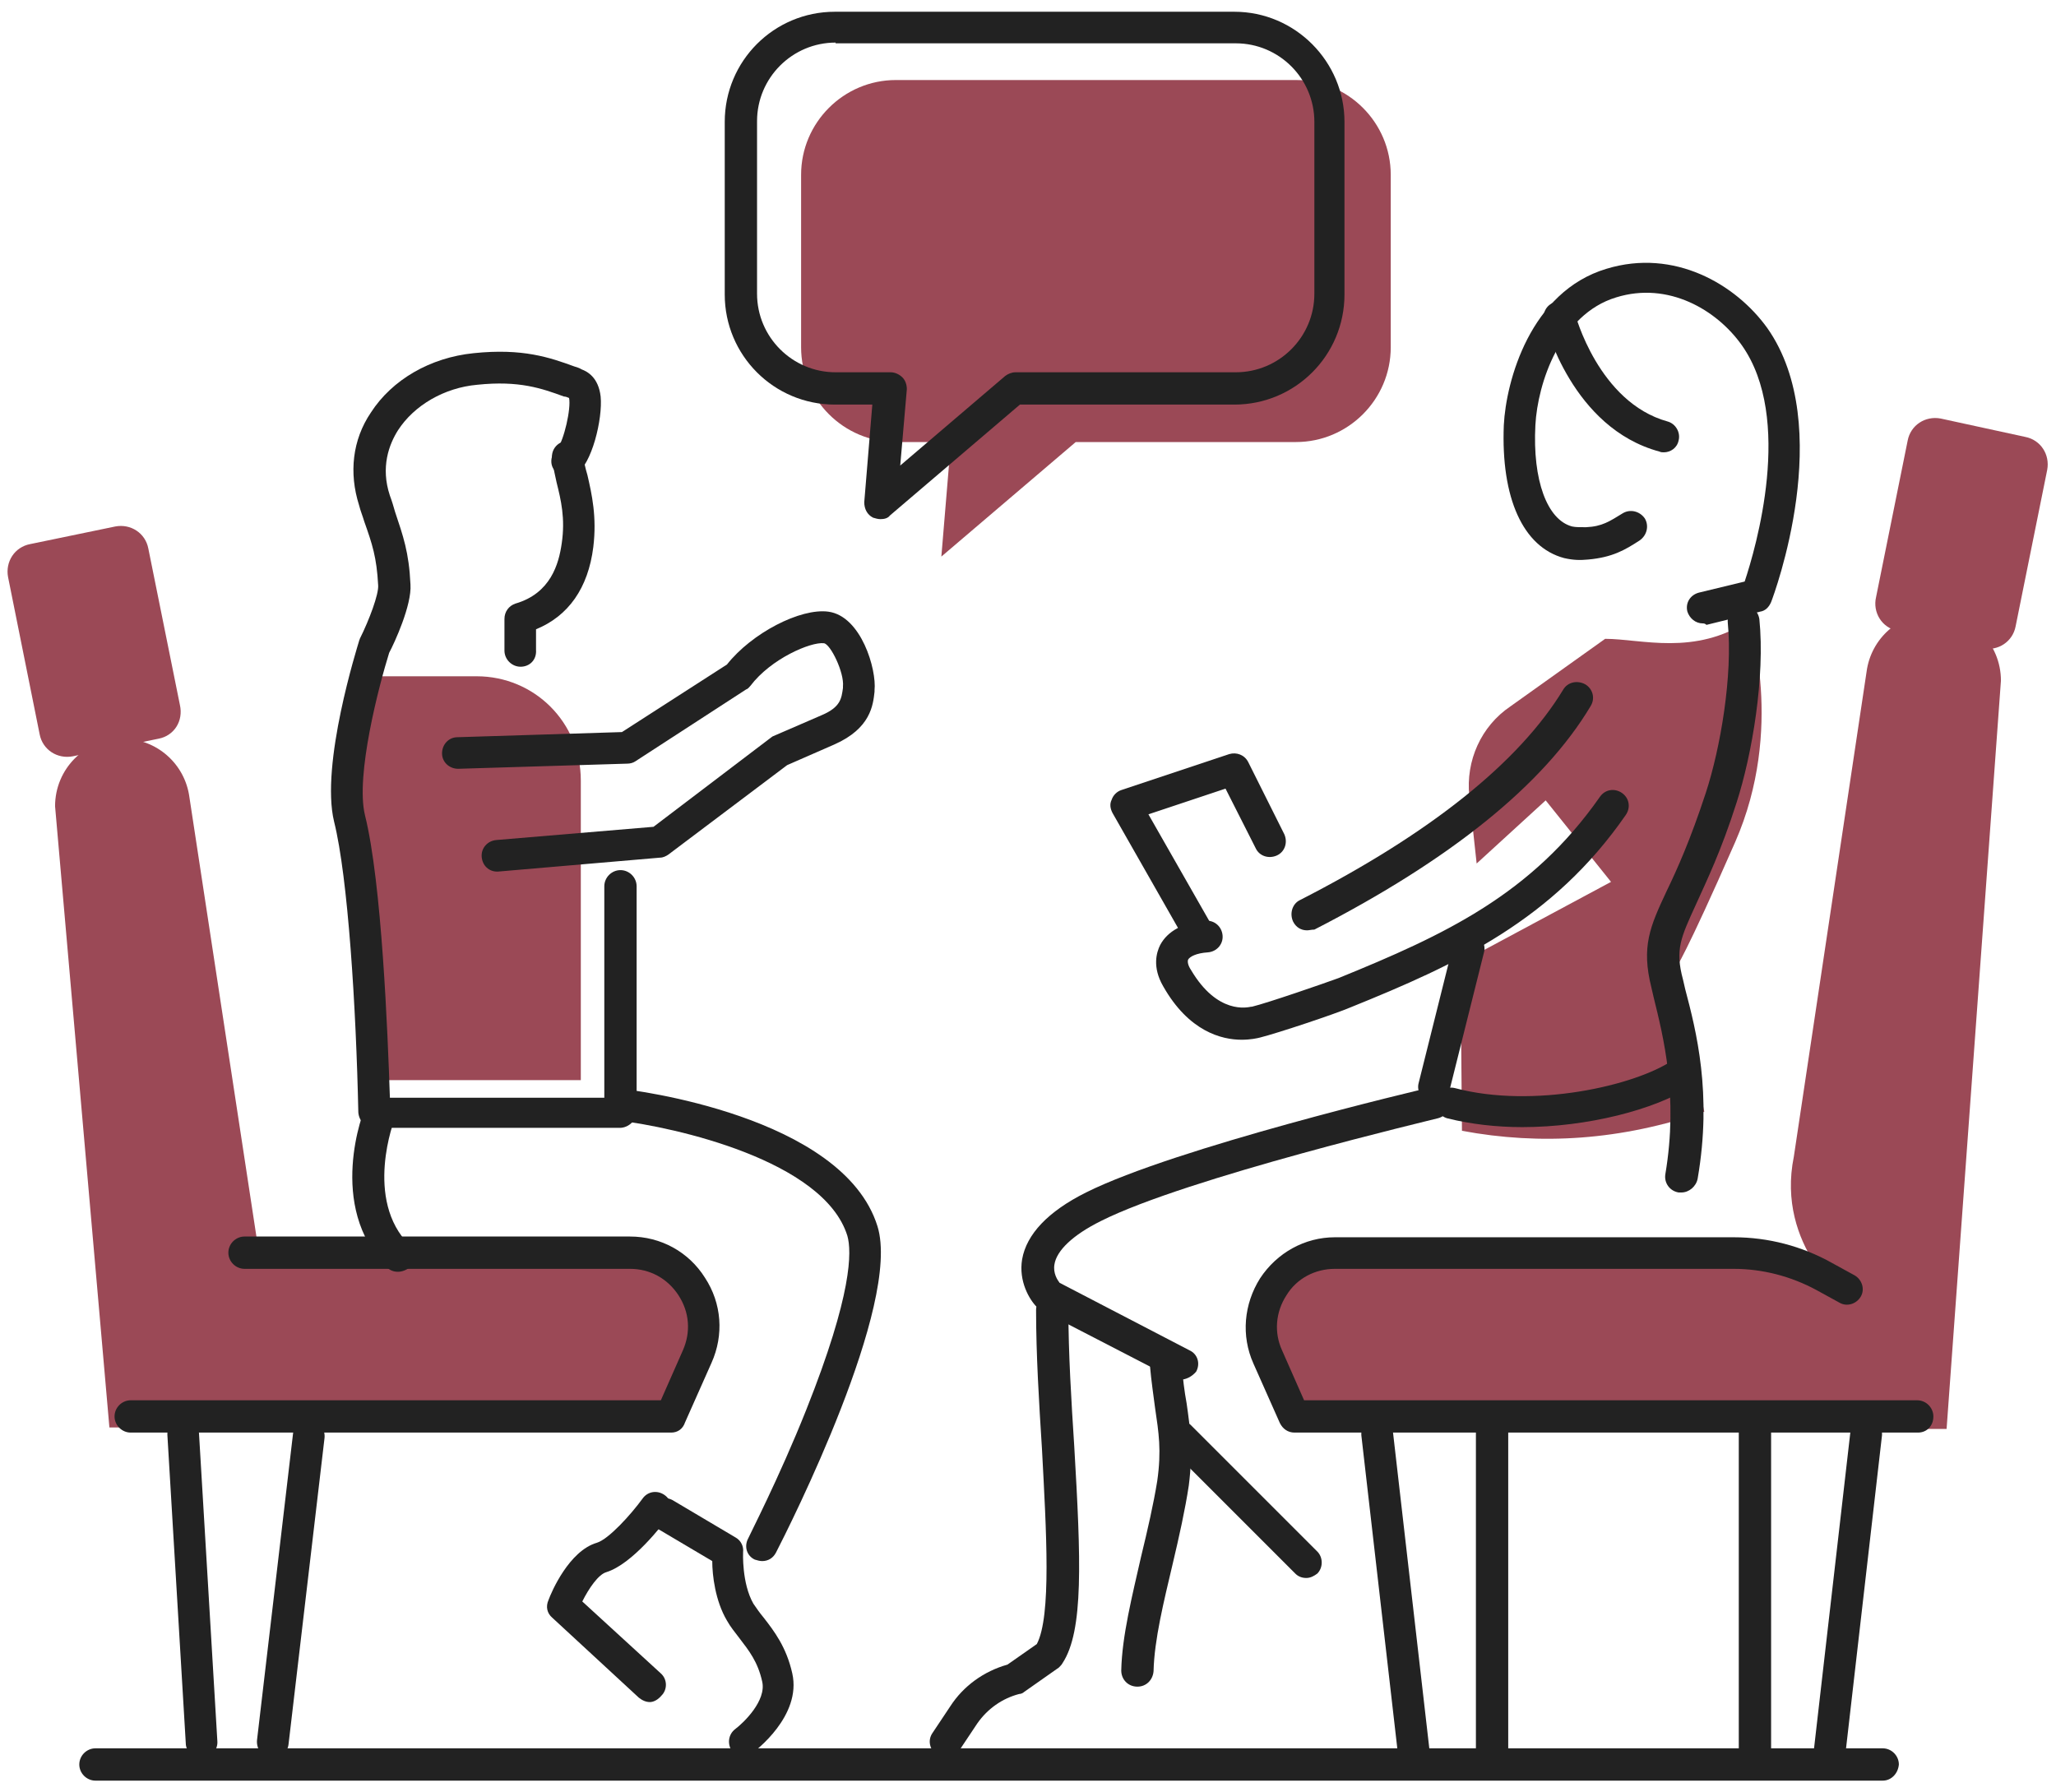
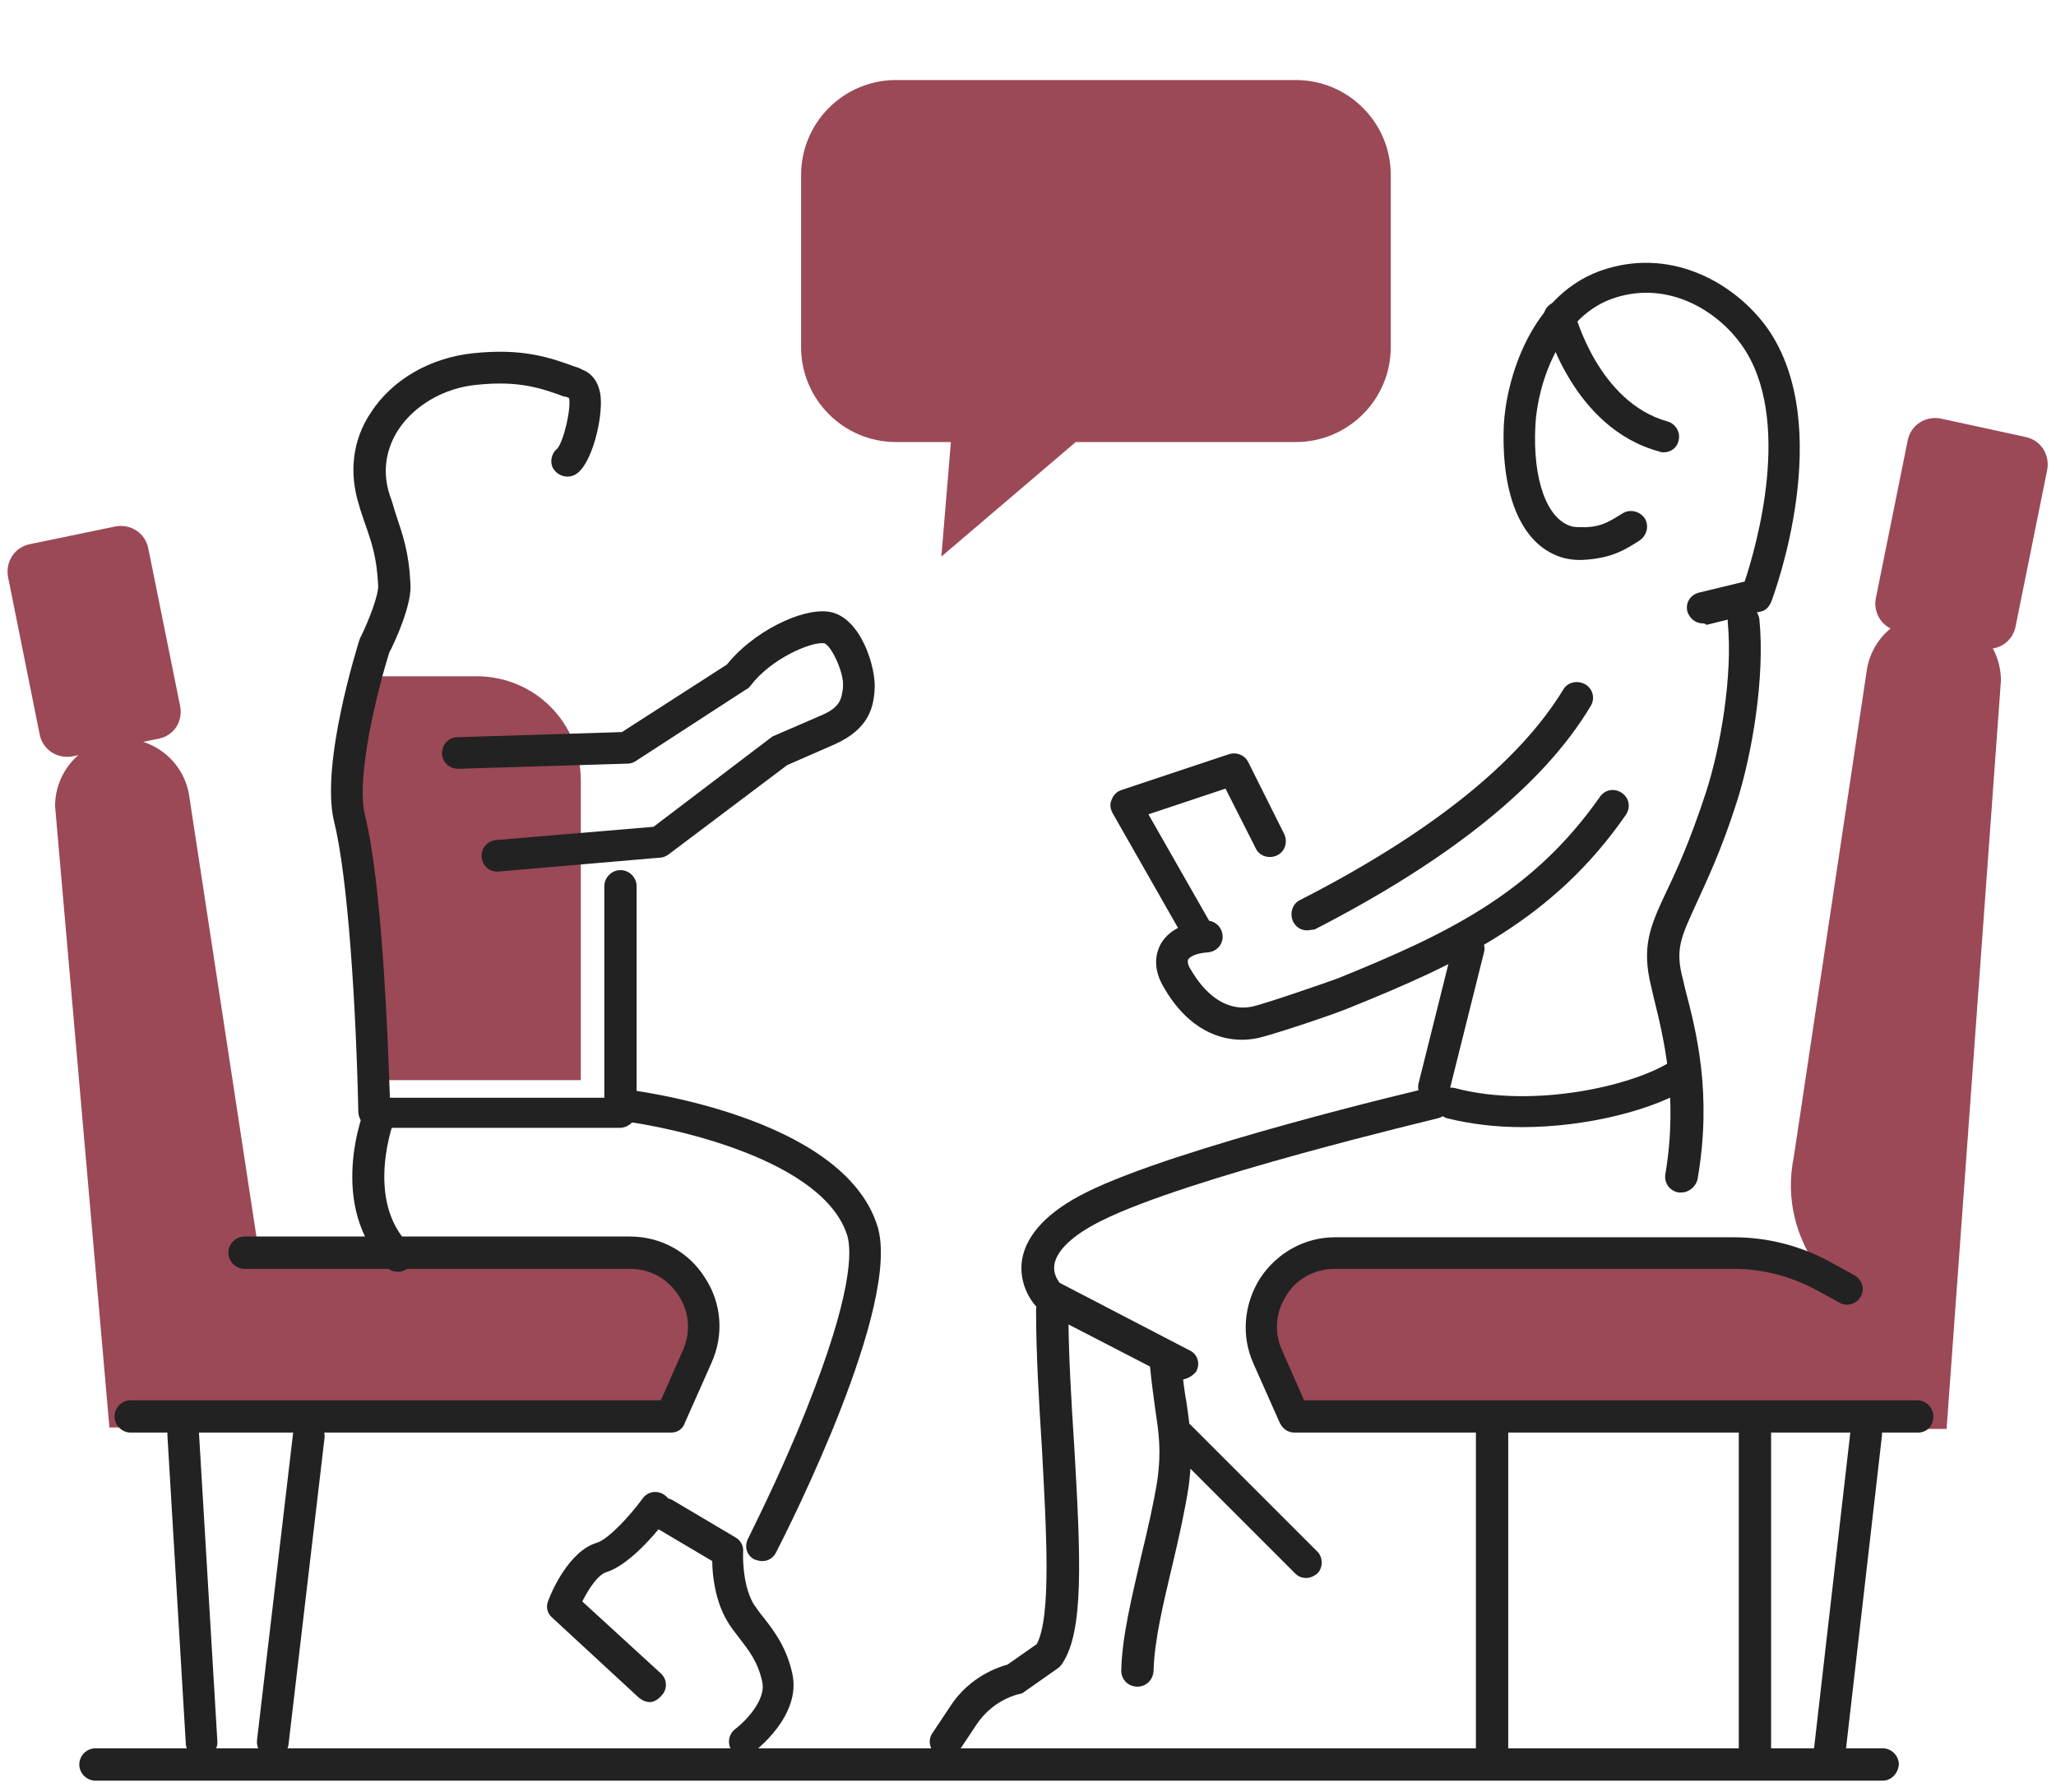
<svg xmlns="http://www.w3.org/2000/svg" version="1.1" id="Camada_1" x="0px" y="0px" viewBox="0 0 280 244" style="enable-background:new 0 0 280 244;" xml:space="preserve">
  <style type="text/css">
	.st0{fill:#9B4956;}
	.st1{fill:#222222;}
</style>
  <g>
    <g>
      <path class="st0" d="M122,60.2h7.5l-1.3,15.6l18.3-15.6h30c7.1,0,12.9-5.8,12.9-12.9V23.8c0-7.1-5.8-12.9-12.9-12.9H122    c-7.1,0-12.9,5.8-12.9,12.9v23.5C109.1,54.4,114.9,60.2,122,60.2z" />
-       <path class="st1" d="M119.9,70.7c-0.3,0-0.7-0.1-1-0.2c-0.8-0.4-1.2-1.2-1.2-2.1l1.1-13.3h-5.1c-8.3,0-15-6.7-15-15V16.6    c0-8.3,6.7-15,15-15h54.4c8.3,0,15,6.8,15,15v23.5c0,8.3-6.7,15-15,15h-29.2l-17.7,15.1C120.9,70.6,120.4,70.7,119.9,70.7z     M113.8,5.8c-5.9,0-10.7,4.8-10.7,10.7v23.5c0,5.9,4.8,10.7,10.7,10.7h7.5c0.6,0,1.2,0.3,1.6,0.7c0.4,0.4,0.6,1,0.6,1.6l-0.9,10.4    l14.3-12.2c0.4-0.3,0.9-0.5,1.4-0.5h30c5.9,0,10.7-4.8,10.7-10.7V16.6c0-5.9-4.8-10.7-10.7-10.7H113.8z" />
      <path class="st0" d="M85.8,172.2H35.5l-9.7-63.6c-0.6-4.6-4.5-8-9.1-8c-5.1,0-9.2,4.1-9.2,9.2l7.4,84.6h76.5l3.6-8.1    C98,179.7,93.1,172.2,85.8,172.2z" />
      <path class="st0" d="M21.6,100.6L9.9,103c-2.1,0.4-4.1-0.9-4.5-3L1.1,78.6c-0.4-2.1,0.9-4.1,3-4.5l11.6-2.4c2.1-0.4,4.1,0.9,4.5,3    l4.3,21.3C25,98.2,23.7,100.2,21.6,100.6z" />
      <path class="st1" d="M91.4,195.1H17.8c-1.2,0-2.2-1-2.2-2.2c0-1.2,1-2.2,2.2-2.2H90l3-6.8c1.1-2.5,0.9-5.2-0.6-7.5    c-1.5-2.3-3.9-3.6-6.6-3.6H33.3c-1.2,0-2.2-1-2.2-2.2c0-1.2,1-2.2,2.2-2.2h52.5c4.2,0,8,2.1,10.2,5.6c2.3,3.5,2.6,7.8,0.9,11.6    l-3.6,8.1C93,194.6,92.3,195.1,91.4,195.1z" />
      <path class="st1" d="M256.4,242.5H13c-1.2,0-2.2-1-2.2-2.2c0-1.2,1-2.2,2.2-2.2h243.4c1.2,0,2.2,1,2.2,2.2    C258.5,241.5,257.6,242.5,256.4,242.5z" />
      <path class="st1" d="M101.4,239.4c-0.7,0-1.3-0.3-1.7-0.9c-0.7-1-0.5-2.3,0.4-3c1.2-0.9,4.3-3.9,3.7-6.5c-0.6-2.7-1.8-4.2-3.1-5.9    c-0.6-0.8-1.2-1.5-1.7-2.4c-1.6-2.7-2-6.2-2-8.1l-7.6-4.5c-1-0.6-1.4-1.9-0.8-3c0.6-1,1.9-1.4,3-0.8l8.6,5.1c0.7,0.4,1.1,1.2,1,2    c0,0-0.2,4.2,1.4,7c0.4,0.6,0.9,1.3,1.4,1.9c1.4,1.8,3.1,4,3.9,7.6c1.3,5.8-5.1,10.6-5.4,10.8    C102.3,239.2,101.9,239.4,101.4,239.4z" />
      <path class="st1" d="M88.5,231.8c-0.5,0-1-0.2-1.5-0.6l-11.8-10.9c-0.7-0.6-0.9-1.5-0.5-2.4c0.4-1.1,2.8-6.7,6.6-7.8    c1.6-0.5,4.6-3.8,6.2-6c0.7-1,2-1.2,3-0.5c1,0.7,1.2,2,0.5,3c-0.8,1.1-4.9,6.4-8.4,7.5c-1.1,0.3-2.4,2.2-3.3,4l10.7,9.8    c0.9,0.8,0.9,2.2,0.1,3C89.6,231.5,89,231.8,88.5,231.8z" />
      <path class="st0" d="M64.9,92.1H50.8l-4,14l4.8,41h27.5v-40.8C79.1,98.4,72.8,92.1,64.9,92.1z" />
-       <path class="st1" d="M70.9,90.8c-1.2,0-2.2-1-2.2-2.2v-4.3c0-1,0.6-1.8,1.5-2.1c4.8-1.4,5.9-5.4,6.3-8.2c0.5-3.4-0.1-5.9-0.7-8.3    c-0.2-1-0.5-2.1-0.6-3.2c-0.2-1.2,0.7-2.3,1.8-2.4c1.2-0.2,2.3,0.7,2.4,1.8c0.1,0.9,0.3,1.8,0.6,2.8c0.6,2.6,1.3,5.7,0.8,9.8    c-0.7,5.6-3.4,9.4-7.8,11.2v2.8C73.1,89.9,72.1,90.8,70.9,90.8z" />
      <path class="st1" d="M84.4,153.6H51c-1.2,0-2.1-0.9-2.2-2.1c-0.3-14.2-1.4-32-3.3-39.6c-1.9-7.8,3.2-23.9,3.4-24.6    c0-0.1,0.1-0.2,0.1-0.3c1.3-2.6,2.6-6.1,2.5-7.3c-0.2-3.8-0.8-5.6-1.9-8.7c-0.2-0.7-0.5-1.4-0.7-2.2c-1.4-4.4-0.9-8.9,1.6-12.6    c2.9-4.5,8.1-7.5,14-8.1c6.7-0.7,10.4,0.6,13.7,1.8c0.3,0.1,0.7,0.2,1,0.4c0.8,0.3,2.3,1.1,2.6,3.7c0.3,3-1.2,9.3-3.4,10.6    c-1,0.6-2.3,0.3-3-0.7c-0.6-0.9-0.3-2.2,0.5-2.8c0.9-1.1,1.9-5.5,1.6-6.9c-0.2-0.1-0.5-0.2-0.7-0.2c-3-1.1-6.1-2.2-11.8-1.6    c-4.5,0.4-8.6,2.8-10.8,6.2c-1.2,1.9-2.4,5-1.1,8.9c0.3,0.8,0.5,1.5,0.7,2.2c1.1,3.3,1.9,5.5,2.1,9.9c0.2,2.8-2.2,8-2.9,9.3    c-1.4,4.5-4.6,16.7-3.3,22.1c2.3,9.2,3.1,29.7,3.4,38.5h29.2v-28.8c0-1.2,1-2.2,2.2-2.2c1.2,0,2.2,1,2.2,2.2v30.9    C86.6,152.6,85.6,153.6,84.4,153.6z M76.1,60.9C76.1,60.9,76.1,60.9,76.1,60.9C76.1,60.9,76.1,60.9,76.1,60.9z" />
      <path class="st0" d="M258.4,85.9l11.6,2.4c2.1,0.4,4.1-0.9,4.5-3l4.3-21.3c0.4-2.1-0.9-4.1-3-4.5L264.3,57c-2.1-0.4-4.1,0.9-4.5,3    l-4.3,21.3C255,83.4,256.3,85.5,258.4,85.9z" />
      <path class="st0" d="M251.7,177.2c0,0-9.9-7.4-7.4-19.7l9.9-66c0.6-4.6,4.5-8,9.1-8c5.1,0,9.2,4.1,9.2,9.2l-7.4,101.9h-88.9    l-3.6-8.1c-3-6.7,1.9-14.2,9.2-14.2h54.3c4.3,0,8.6,1.1,12.4,3.2L251.7,177.2z" />
      <path class="st1" d="M261.2,195.1h-84.9c-0.9,0-1.6-0.5-2-1.3l-3.6-8.1c-1.7-3.8-1.3-8.1,0.9-11.6c2.3-3.5,6.1-5.6,10.2-5.6h54.3    c4.7,0,9.3,1.2,13.4,3.5l3.1,1.7c1,0.6,1.4,1.9,0.8,2.9c-0.6,1-1.9,1.4-2.9,0.8l-3.1-1.7c-3.5-1.9-7.4-2.9-11.3-2.9h-54.3    c-2.7,0-5.2,1.3-6.6,3.6c-1.5,2.3-1.7,5.1-0.6,7.5l3,6.8h83.5c1.2,0,2.2,1,2.2,2.2C263.3,194.2,262.4,195.1,261.2,195.1z" />
      <path class="st1" d="M103.8,212.6c-0.3,0-0.7-0.1-1-0.2c-1.1-0.5-1.5-1.8-0.9-2.9c0-0.1,4.2-8.2,7.9-17.5    c6.3-15.8,6.2-21.6,5.6-23.7c-3.2-10.3-23.6-14.8-31.2-15.7c-1.2-0.1-2-1.2-1.9-2.4c0.1-1.2,1.2-2,2.4-1.9    c1.2,0.1,30.1,3.6,34.8,18.7c3.3,10.6-12,40.9-13.8,44.4C105.3,212.2,104.6,212.6,103.8,212.6z" />
      <path class="st1" d="M54.2,173.2c-0.6,0-1.1-0.2-1.5-0.6c-8.3-8.3-3.2-21.4-2.9-21.9c0.4-1.1,1.7-1.6,2.8-1.2    c1.1,0.4,1.6,1.7,1.2,2.8c-0.1,0.1-4.3,11.1,2,17.3c0.8,0.8,0.8,2.2,0,3C55.3,173,54.7,173.2,54.2,173.2z" />
      <path class="st1" d="M67.7,118.7c-1.1,0-2-0.8-2.1-2c-0.1-1.2,0.8-2.2,2-2.3l21.4-1.8l15.8-12c0.1-0.1,0.3-0.2,0.4-0.3l6.7-2.9    c2.6-1.1,2.7-2.3,2.9-3.7l0-0.2c0.2-1.9-1.7-5.8-2.6-5.9c-1.8-0.2-7.2,2.1-10,5.8c-0.2,0.2-0.3,0.4-0.6,0.5l-15.1,9.8    c-0.3,0.2-0.7,0.3-1.1,0.3l-23,0.7c-1.2,0-2.2-0.9-2.2-2.1c0-1.2,0.9-2.2,2.1-2.2l22.4-0.7l14.3-9.2c3.4-4.3,10-7.7,13.8-7.2    c4.5,0.6,6.6,7.9,6.3,10.7l0,0.2c-0.2,1.8-0.5,5-5.5,7.2l-6.4,2.8L91,116.4c-0.3,0.2-0.7,0.4-1.1,0.4l-22.1,1.9    C67.8,118.7,67.7,118.7,67.7,118.7z" />
      <path class="st1" d="M27.4,239.4c-1.1,0-2.1-0.9-2.1-2l-2.5-41.9c-0.1-1.2,0.8-2.2,2-2.3c1.2-0.1,2.2,0.8,2.3,2l2.5,41.9    c0.1,1.2-0.8,2.2-2,2.3C27.5,239.4,27.5,239.4,27.4,239.4z" />
-       <path class="st0" d="M228.2,131.9c0,0,1.3-1.7,8.1-17.2s1.9-30.2,1.9-30.2c-7.4,4.9-14.7,2.5-19.6,2.5l-12.9,9.2    c-4,2.7-6.1,7.4-5.6,12.2l1,9.2l9.4-8.6l8.9,11.1l-20.5,11l0.2,22.9c10.7,2,21.7,1.3,33-2.6L228.2,131.9z" />
      <path class="st1" d="M226.6,61.6c-0.2,0-0.4,0-0.6-0.1c-11.9-3.2-15.5-17.2-15.7-17.8c-0.3-1.2,0.4-2.3,1.6-2.6    c1.2-0.3,2.3,0.4,2.6,1.6c0,0.1,3.2,12.1,12.6,14.7c1.1,0.3,1.8,1.5,1.5,2.6C228.4,61,227.5,61.6,226.6,61.6z" />
      <path class="st1" d="M231.9,84.9c-1,0-1.8-0.7-2.1-1.6c-0.3-1.2,0.4-2.3,1.6-2.6l6.2-1.5c1.5-4.5,6.7-22.2-0.4-32.2    c-3.4-4.8-10-8.7-17.1-6.5c-7.6,2.3-10.7,11.7-11,17.4c-0.4,7.5,1.6,12.9,5,13.8c0.5,0.1,0.9,0.1,1.9,0.1c2.2-0.1,3.2-0.8,5-1.9    c1-0.6,2.3-0.3,3,0.7c0.6,1,0.3,2.3-0.7,3c-2,1.3-3.7,2.3-7,2.6c-1.1,0.1-2,0.1-3.3-0.2c-5.6-1.5-8.6-8.2-8.2-18.1    c0.3-6,3.6-18.2,14-21.3c9.2-2.8,17.6,2.1,21.9,8.1c9.4,13.4,0.9,36.3,0.5,37.3c-0.3,0.7-0.8,1.2-1.5,1.3l-7.3,1.8    C232.2,84.9,232,84.9,231.9,84.9z" />
      <path class="st1" d="M207.3,153.5c-3.5,0-7-0.4-10.2-1.2c-1.1-0.3-1.8-1.5-1.5-2.6c0.3-1.2,1.5-1.8,2.6-1.5    c10.6,2.8,24.4-0.3,29.6-3.8c1-0.7,2.3-0.4,3,0.6c0.7,1,0.4,2.3-0.6,3C225.4,151.1,216.2,153.5,207.3,153.5z" />
      <path class="st1" d="M169.1,141.6c-2.7,0-7.2-1.1-10.7-7.3c-1.5-2.6-0.9-4.6-0.4-5.6c1-1.9,3.2-3.1,6.2-3.3c1.2-0.1,2.2,0.8,2.3,2    c0.1,1.2-0.8,2.2-2,2.3c-1.6,0.1-2.5,0.6-2.7,1c-0.1,0.3,0,0.8,0.4,1.4c3.6,6.1,7.7,5.1,8.2,5c0,0,0.1,0,0.1,0    c2.1-0.5,9.9-3.2,11.8-3.9c14.5-5.9,26.3-11.4,35.6-24.7c0.7-1,2-1.2,3-0.5c1,0.7,1.2,2,0.5,3c-9.9,14.3-22.9,20.3-37.5,26.2    c-2.1,0.9-9.9,3.5-12.3,4.1C171.2,141.4,170.3,141.6,169.1,141.6z" />
      <path class="st1" d="M178,126.7c-0.8,0-1.5-0.4-1.9-1.2c-0.5-1.1-0.1-2.4,0.9-2.9c17.8-9.1,29.9-18.8,35.9-28.7    c0.6-1,1.9-1.3,3-0.7c1,0.6,1.4,1.9,0.7,3c-6.4,10.7-19.1,20.9-37.6,30.4C178.6,126.6,178.3,126.7,178,126.7z" />
      <path class="st1" d="M229,162.4c-0.1,0-0.2,0-0.4,0c-1.2-0.2-2-1.3-1.8-2.5c1.8-10.7-0.3-18.8-1.6-24.1l-0.3-1.3    c-1.4-5.6-0.2-8.3,2.1-13.2c1.4-2.9,3.2-6.9,5.3-13.3c2-6.1,3.7-16,3-23.2c-0.1-1.2,0.7-2.2,1.9-2.4c1.2-0.1,2.2,0.7,2.4,1.9    c0.8,7.9-1,18.5-3.1,25c-2.1,6.6-4.1,10.7-5.5,13.8c-2.1,4.6-2.9,6.2-1.8,10.3l0.3,1.3c1.5,5.7,3.7,14.2,1.7,25.8    C231,161.6,230,162.4,229,162.4z" />
      <path class="st1" d="M195.3,150.2c-0.2,0-0.3,0-0.5-0.1c-1.2-0.3-1.9-1.5-1.6-2.6l4.7-18.8c0.3-1.2,1.5-1.9,2.6-1.6    c1.2,0.3,1.9,1.5,1.6,2.6l-4.7,18.8C197.1,149.6,196.3,150.2,195.3,150.2z" />
      <path class="st1" d="M160.7,187.9c-0.3,0-0.7-0.1-1-0.2l-18-9.3c-0.2-0.1-0.4-0.2-0.5-0.4c-1-1-2.5-3.5-2-6.5    c0.6-3.4,3.5-6.5,8.7-9.1c12.2-6.1,45.5-14,46.9-14.3c1.2-0.3,2.3,0.4,2.6,1.6c0.3,1.2-0.4,2.3-1.6,2.6c-0.3,0.1-34.2,8.1-45.9,14    c-3.8,1.9-6,4-6.3,5.9c-0.2,1.2,0.4,2.1,0.7,2.5l17.7,9.2c1.1,0.5,1.5,1.8,0.9,2.9C162.3,187.5,161.5,187.9,160.7,187.9z" />
      <path class="st1" d="M128.8,239.4c-0.4,0-0.8-0.1-1.2-0.4c-1-0.7-1.3-2-0.6-3l2.4-3.6c1.8-2.8,4.6-4.8,7.8-5.7l4-2.8    c2-3.8,1.3-15.3,0.7-26.6c-0.4-6.3-0.8-12.8-0.8-18.9c0-1.2,1-2.2,2.2-2.2c0,0,0,0,0,0c1.2,0,2.2,1,2.2,2.2    c0,5.9,0.4,12.4,0.8,18.6c0.9,15.4,1.3,25.1-1.6,29.5c-0.1,0.2-0.3,0.4-0.5,0.6l-4.7,3.3c-0.2,0.2-0.5,0.3-0.7,0.3    c-2.3,0.6-4.3,2-5.7,4l-2.4,3.6C130.2,239,129.5,239.4,128.8,239.4z" />
      <path class="st1" d="M154.9,229.7C154.9,229.7,154.9,229.7,154.9,229.7c-1.3,0-2.2-1-2.2-2.2c0.1-4.7,1.5-10.2,2.7-15.5    c0.9-3.7,1.7-7.2,2.2-10.3c0.6-4.2,0.2-6.6-0.3-10c-0.2-1.6-0.5-3.5-0.7-5.8c-0.1-1.2,0.8-2.2,2-2.3c1.2-0.1,2.2,0.8,2.3,2    c0.2,2.2,0.4,3.9,0.7,5.5c0.5,3.5,0.9,6.4,0.3,11.2c-0.5,3.3-1.3,6.9-2.2,10.7c-1.2,5.1-2.5,10.3-2.6,14.6    C157,228.8,156.1,229.7,154.9,229.7z" />
      <path class="st1" d="M37.2,239.4c-0.1,0-0.2,0-0.3,0c-1.2-0.1-2-1.2-1.9-2.4l4.9-41.7c0.1-1.2,1.2-2,2.4-1.9    c1.2,0.1,2,1.2,1.9,2.4l-4.9,41.7C39.2,238.6,38.3,239.4,37.2,239.4z" />
      <path class="st1" d="M249,241.8c-0.1,0-0.2,0-0.2,0c-1.2-0.1-2-1.2-1.9-2.4l5.1-44.4c0.1-1.2,1.2-2,2.4-1.9c1.2,0.1,2,1.2,1.9,2.4    l-5.1,44.4C251,241,250.1,241.8,249,241.8z" />
      <path class="st1" d="M239,240.5c-1.2,0-2.2-1-2.2-2.2V194c0-1.2,1-2.2,2.2-2.2c1.2,0,2.2,1,2.2,2.2v44.4    C241.1,239.6,240.2,240.5,239,240.5z" />
-       <path class="st1" d="M192.6,241.8c-1.1,0-2-0.8-2.1-1.9l-5.1-44.4c-0.1-1.2,0.7-2.2,1.9-2.4c1.2-0.1,2.2,0.7,2.4,1.9l5.1,44.4    c0.1,1.2-0.7,2.2-1.9,2.4C192.8,241.8,192.7,241.8,192.6,241.8z" />
      <path class="st1" d="M203.2,240.5c-1.2,0-2.2-1-2.2-2.2V194c0-1.2,1-2.2,2.2-2.2c1.2,0,2.2,1,2.2,2.2v44.4    C205.4,239.6,204.4,240.5,203.2,240.5z" />
      <path class="st1" d="M163.2,129c-0.7,0-1.5-0.4-1.9-1.1l-9.8-17.2c-0.3-0.6-0.4-1.2-0.1-1.8c0.2-0.6,0.7-1.1,1.3-1.3l14.7-4.9    c1-0.3,2.1,0.1,2.6,1.1l4.9,9.8c0.5,1.1,0.1,2.4-1,2.9c-1.1,0.5-2.4,0.1-2.9-1l-4.1-8.1l-10.5,3.5l8.5,14.9c0.6,1,0.2,2.3-0.8,2.9    C163.9,128.9,163.5,129,163.2,129z" />
      <path class="st1" d="M177.9,214.9c-0.6,0-1.1-0.2-1.5-0.6l-17.2-17.2c-0.8-0.8-0.8-2.2,0-3c0.8-0.8,2.2-0.8,3,0l17.2,17.2    c0.8,0.8,0.8,2.2,0,3C179,214.6,178.5,214.9,177.9,214.9z" />
    </g>
  </g>
</svg>